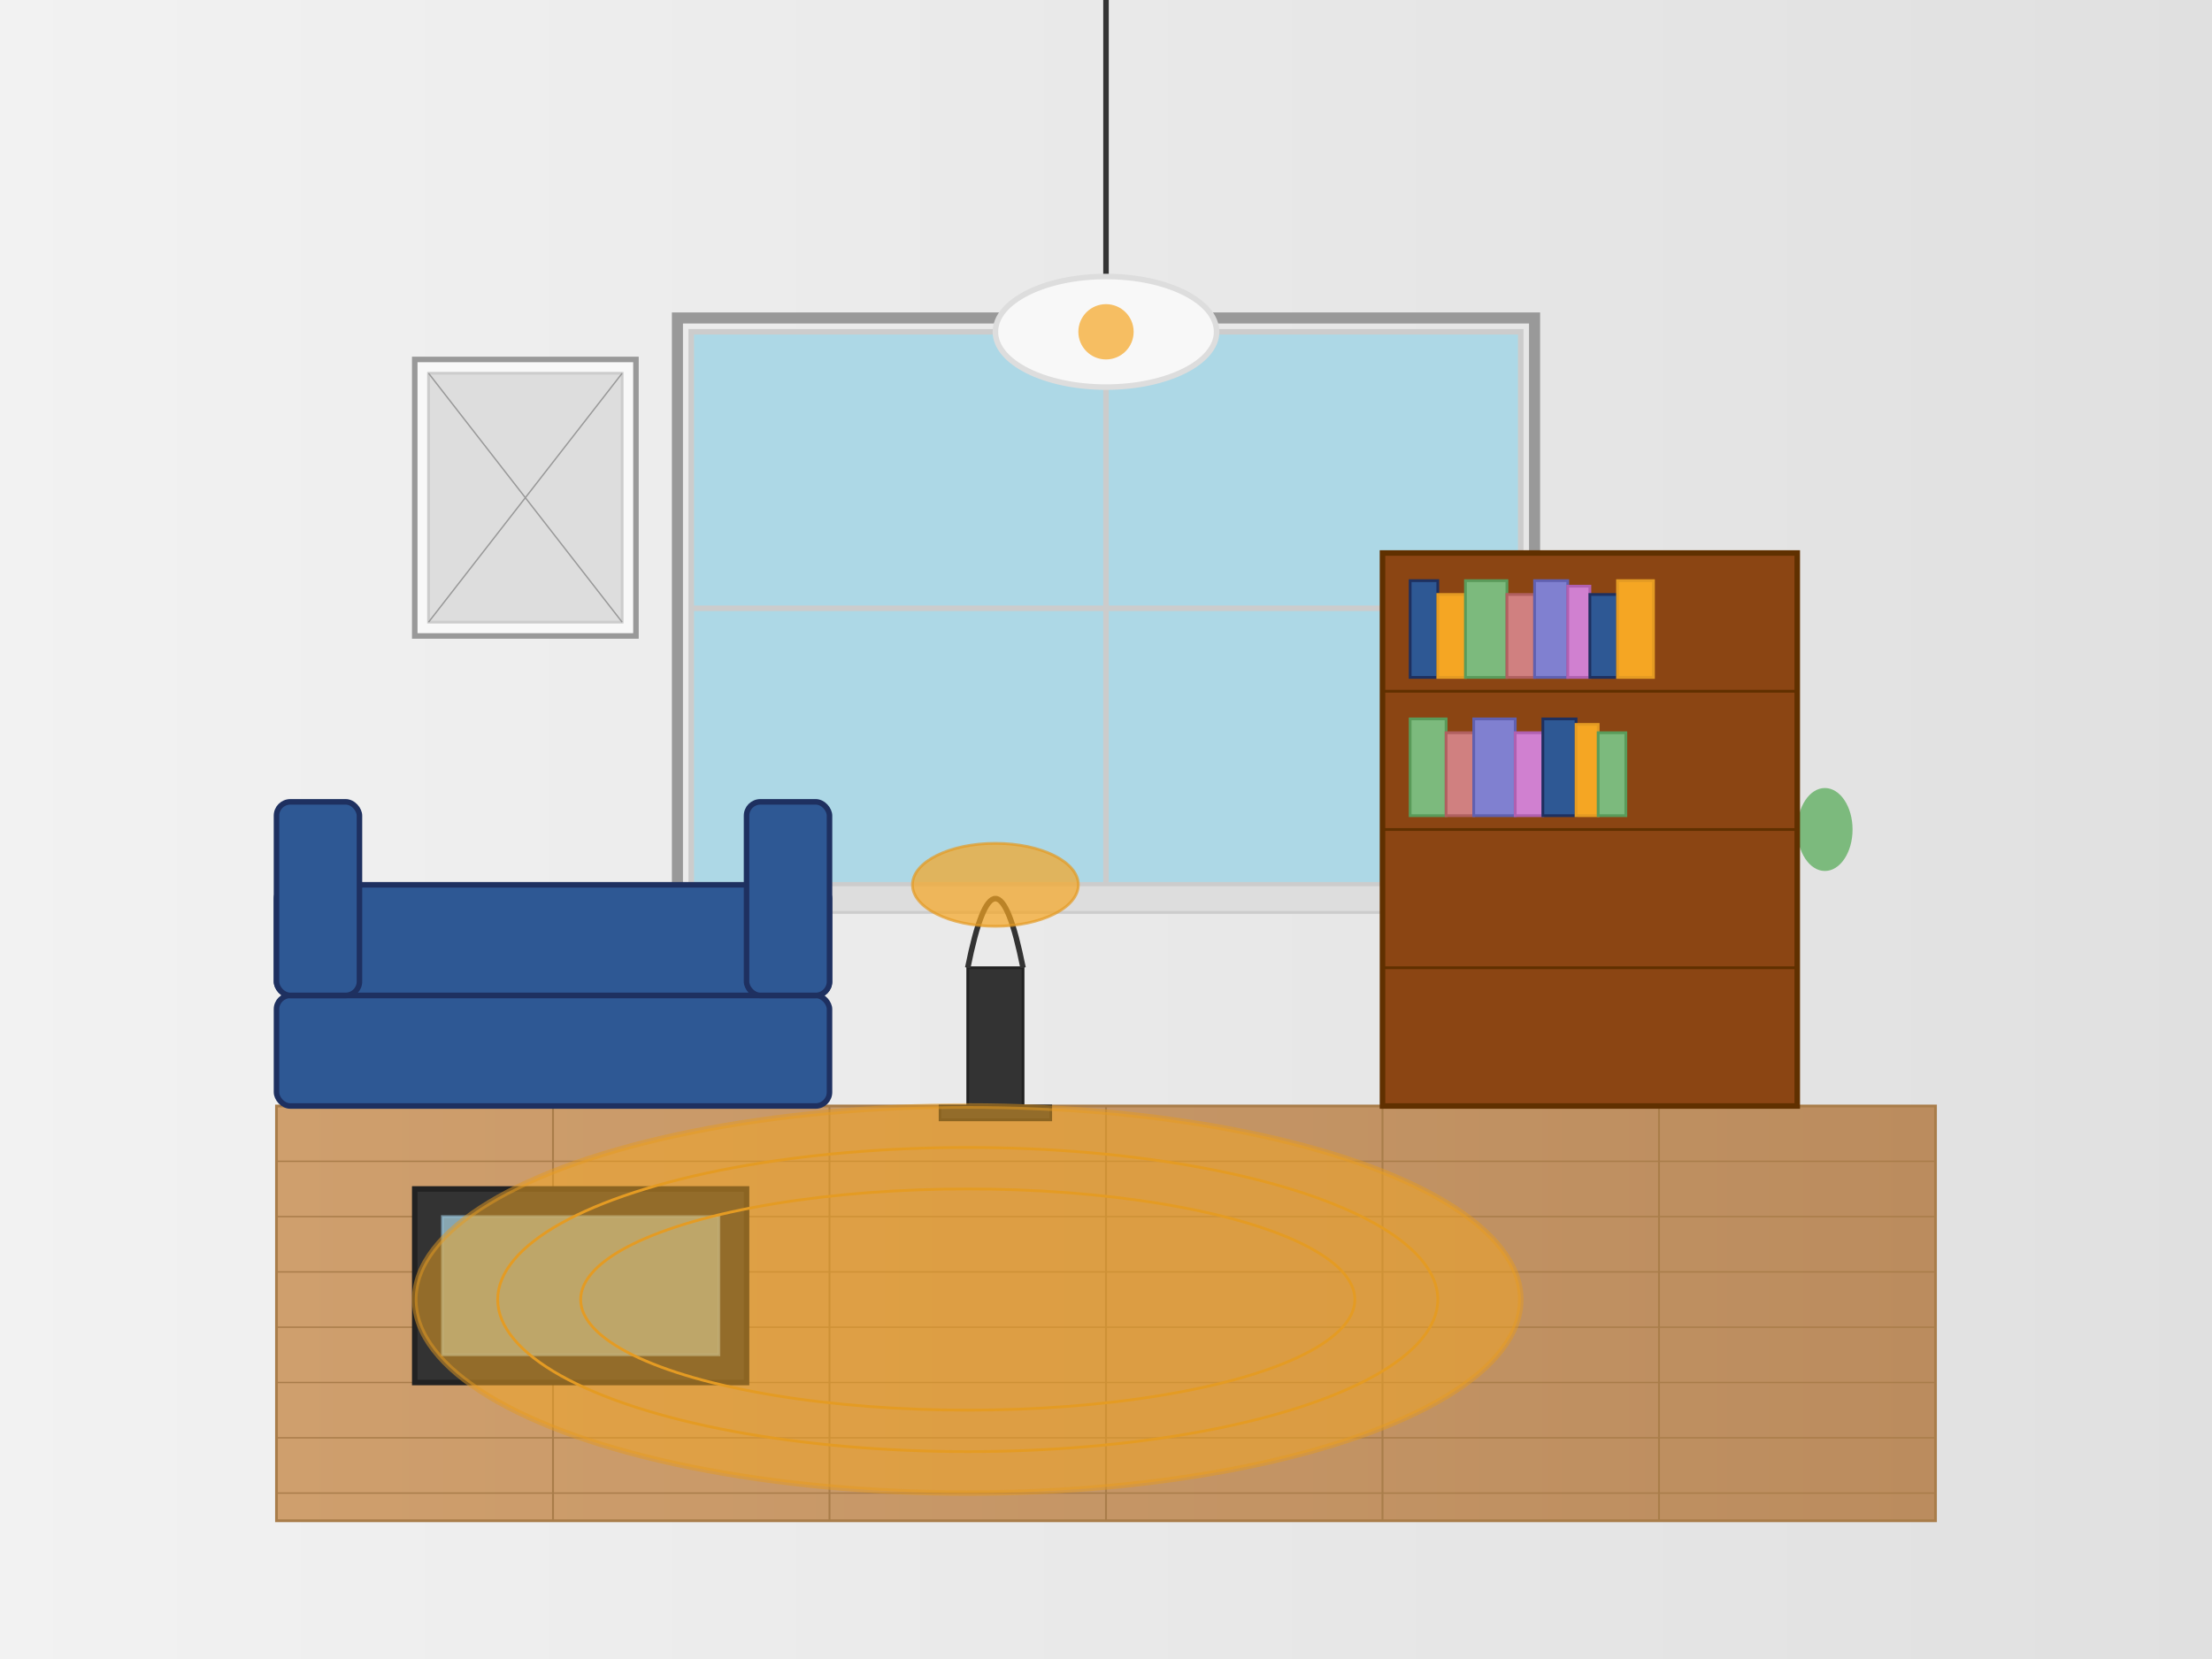
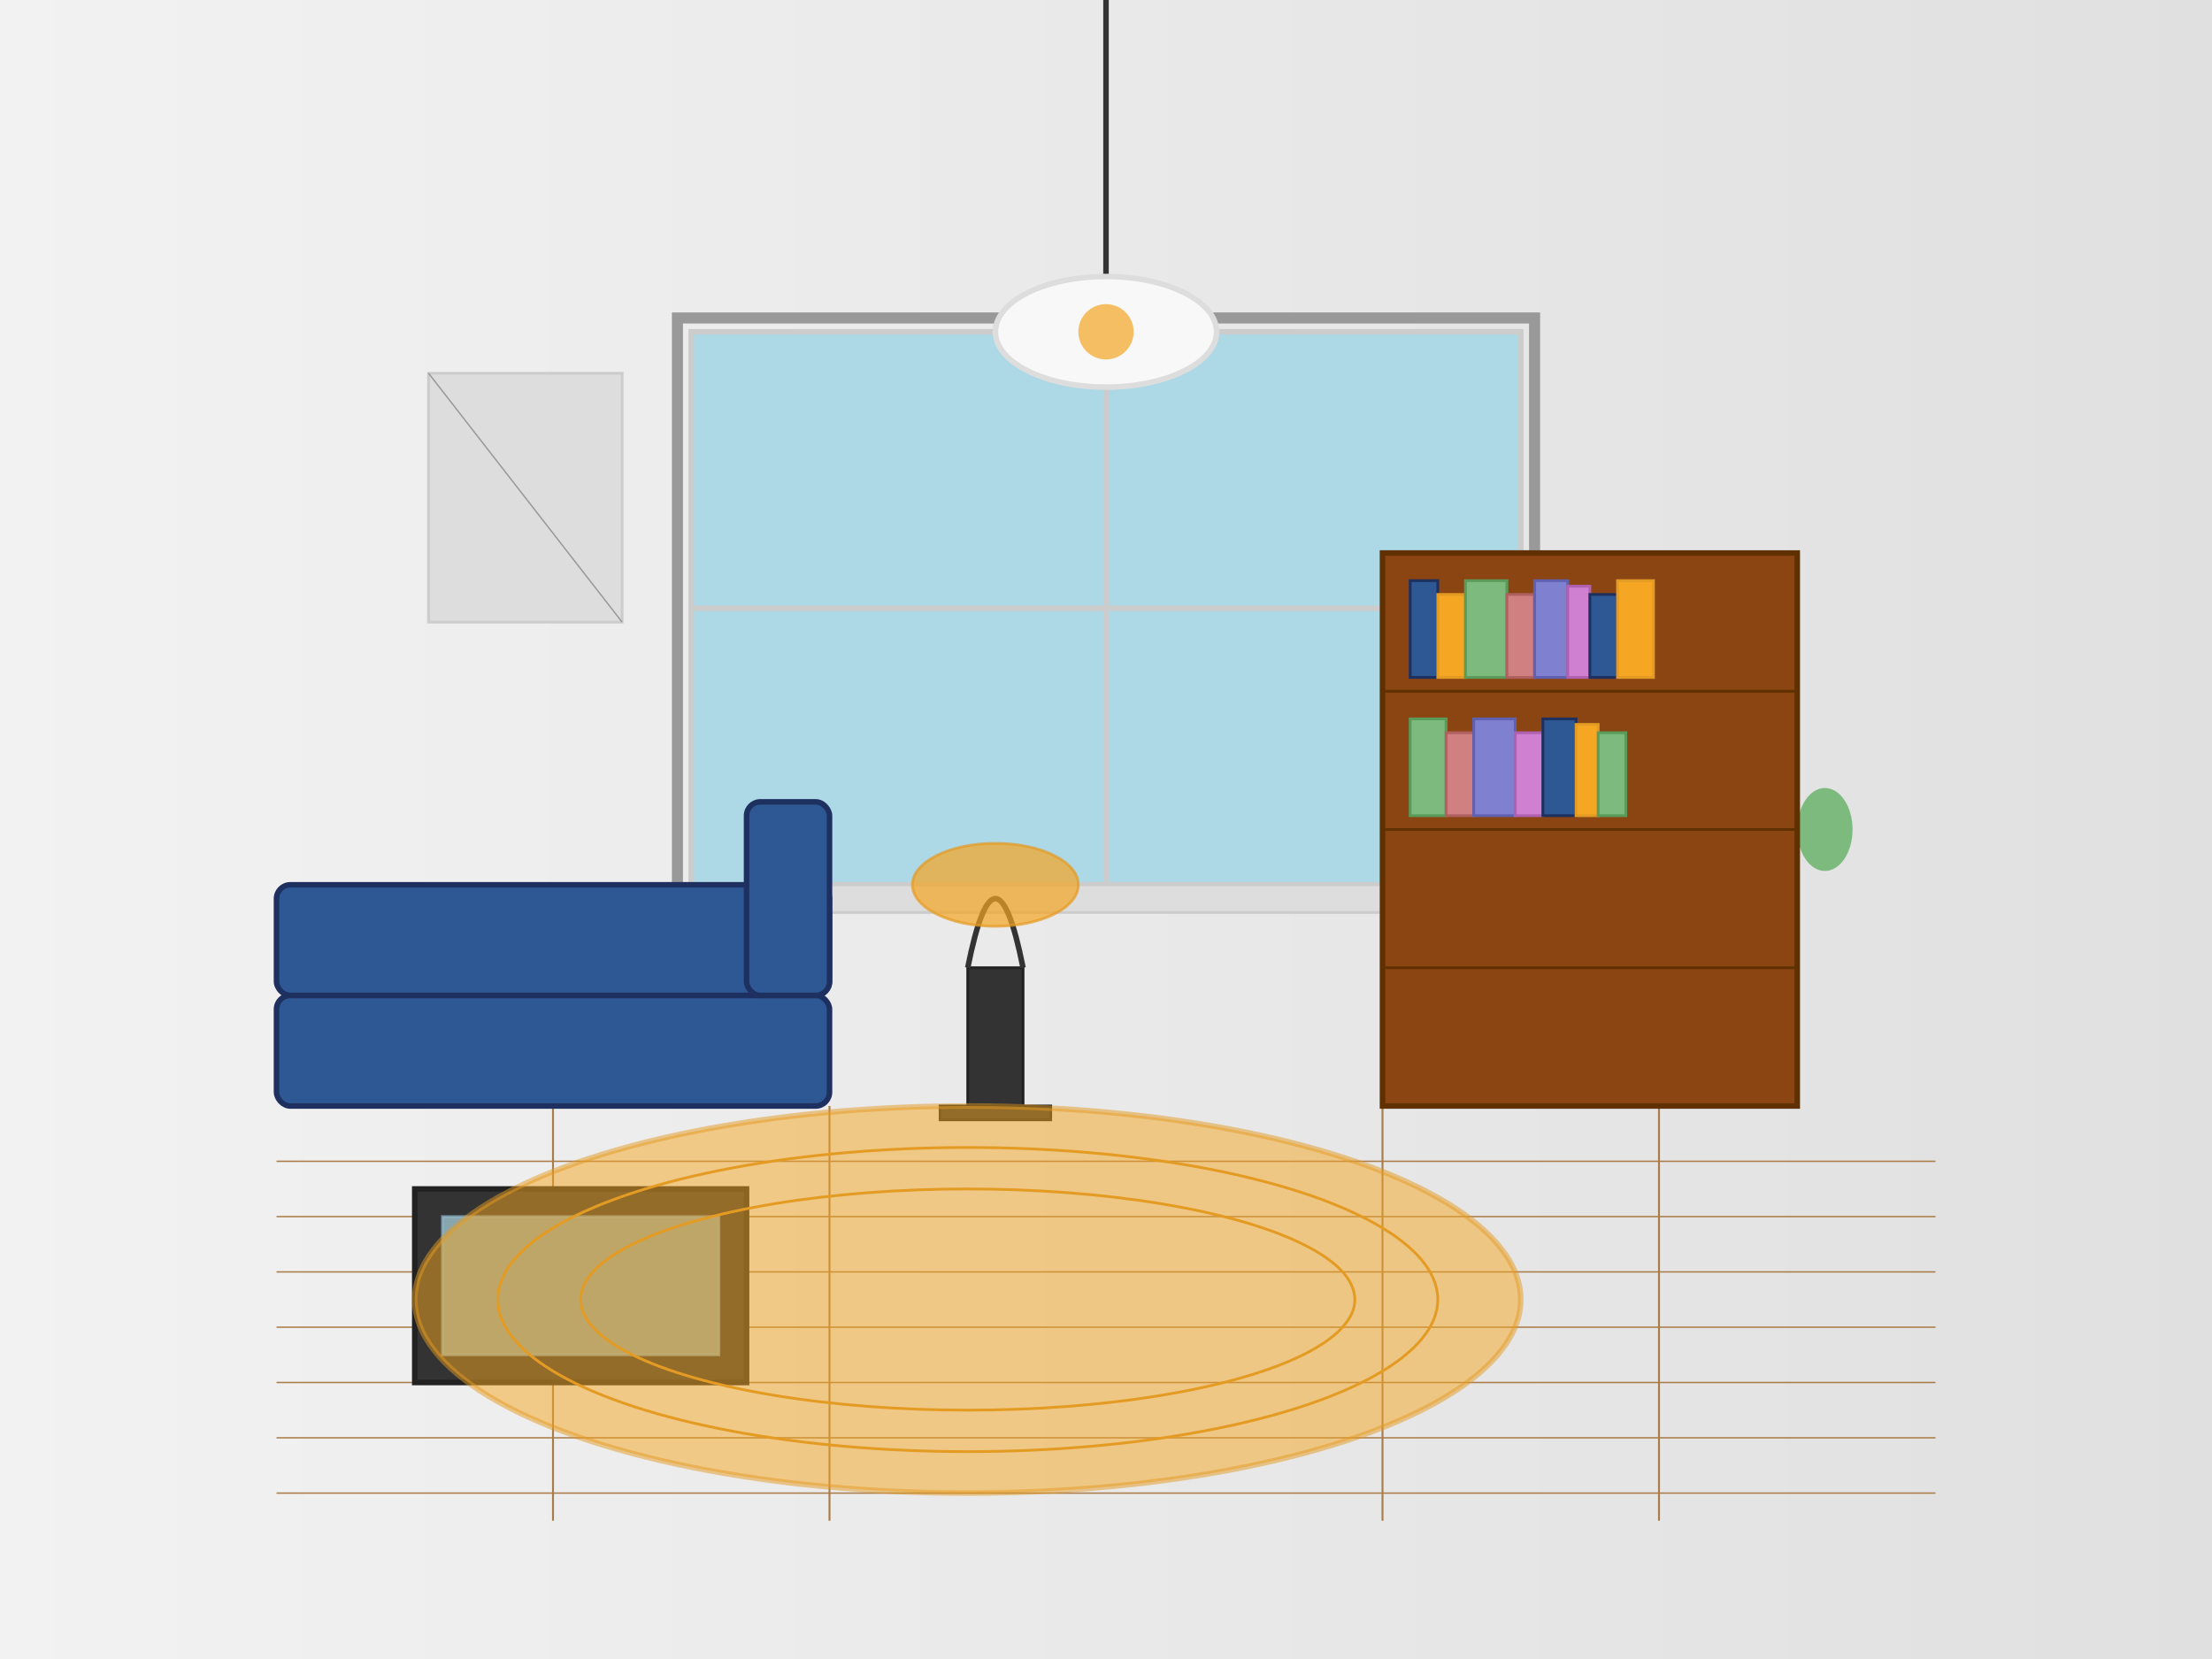
<svg xmlns="http://www.w3.org/2000/svg" viewBox="0 0 800 600" width="800" height="600">
  <defs>
    <linearGradient id="floor-gradient" x1="0%" y1="0%" x2="100%" y2="0%">
      <stop offset="0%" stop-color="#cf9f6d" />
      <stop offset="100%" stop-color="#bb8c5e" />
    </linearGradient>
    <linearGradient id="wall-gradient" x1="0%" y1="0%" x2="100%" y2="0%">
      <stop offset="0%" stop-color="#f2f2f2" />
      <stop offset="100%" stop-color="#e0e0e0" />
    </linearGradient>
  </defs>
  <rect width="800" height="600" fill="url(#wall-gradient)" />
-   <polygon points="100,400 700,400 700,550 100,550" fill="url(#floor-gradient)" stroke="#a97d4a" stroke-width="1" />
  <line x1="100" y1="420" x2="700" y2="420" stroke="#a97d4a" stroke-width="0.5" />
  <line x1="100" y1="440" x2="700" y2="440" stroke="#a97d4a" stroke-width="0.5" />
  <line x1="100" y1="460" x2="700" y2="460" stroke="#a97d4a" stroke-width="0.5" />
  <line x1="100" y1="480" x2="700" y2="480" stroke="#a97d4a" stroke-width="0.5" />
  <line x1="100" y1="500" x2="700" y2="500" stroke="#a97d4a" stroke-width="0.5" />
  <line x1="100" y1="520" x2="700" y2="520" stroke="#a97d4a" stroke-width="0.5" />
  <line x1="100" y1="540" x2="700" y2="540" stroke="#a97d4a" stroke-width="0.5" />
  <line x1="200" y1="400" x2="200" y2="550" stroke="#a97d4a" stroke-width="0.7" />
  <line x1="300" y1="400" x2="300" y2="550" stroke="#a97d4a" stroke-width="0.7" />
-   <line x1="400" y1="400" x2="400" y2="550" stroke="#a97d4a" stroke-width="0.7" />
  <line x1="500" y1="400" x2="500" y2="550" stroke="#a97d4a" stroke-width="0.7" />
  <line x1="600" y1="400" x2="600" y2="550" stroke="#a97d4a" stroke-width="0.7" />
  <rect x="250" y="120" width="300" height="200" fill="#add8e6" stroke="#ccc" stroke-width="2" />
  <line x1="400" y1="120" x2="400" y2="320" stroke="#ccc" stroke-width="2" />
  <line x1="250" y1="220" x2="550" y2="220" stroke="#ccc" stroke-width="2" />
  <rect x="245" y="115" width="310" height="210" fill="none" stroke="#999" stroke-width="4" />
  <rect x="240" y="320" width="320" height="10" fill="#ddd" stroke="#ccc" stroke-width="1" />
  <rect x="100" y="360" width="200" height="40" rx="5" ry="5" fill="#2E5894" stroke="#1E3060" stroke-width="2" />
  <rect x="100" y="320" width="200" height="40" rx="5" ry="5" fill="#2E5894" stroke="#1E3060" stroke-width="2" />
-   <rect x="100" y="290" width="30" height="70" rx="5" ry="5" fill="#2E5894" stroke="#1E3060" stroke-width="2" />
  <rect x="270" y="290" width="30" height="70" rx="5" ry="5" fill="#2E5894" stroke="#1E3060" stroke-width="2" />
  <rect x="150" y="430" width="120" height="70" rx="0" ry="0" fill="#333" stroke="#222" stroke-width="2" />
  <rect x="160" y="440" width="100" height="50" fill="#add8e6" stroke="#8fb8cd" stroke-width="1" opacity="0.7" />
  <rect x="600" y="360" width="40" height="40" fill="#999" stroke="#777" stroke-width="1" />
  <path d="M620,360 C620,330 600,310 580,300" fill="none" stroke="#7cba7d" stroke-width="2" />
  <path d="M620,360 C620,330 640,310 660,300" fill="none" stroke="#7cba7d" stroke-width="2" />
  <path d="M620,360 C620,320 620,310 620,300" fill="none" stroke="#7cba7d" stroke-width="2" />
  <ellipse cx="620" cy="360" rx="15" ry="7" fill="#5a9b5a" stroke="none" />
  <ellipse cx="580" cy="300" rx="10" ry="15" fill="#7cba7d" stroke="none" />
  <ellipse cx="660" cy="300" rx="10" ry="15" fill="#7cba7d" stroke="none" />
  <ellipse cx="620" cy="300" rx="15" ry="10" fill="#7cba7d" stroke="none" />
  <rect x="500" y="200" width="150" height="200" fill="#8B4513" stroke="#603000" stroke-width="2" />
  <line x1="500" y1="250" x2="650" y2="250" stroke="#603000" stroke-width="1" />
  <line x1="500" y1="300" x2="650" y2="300" stroke="#603000" stroke-width="1" />
  <line x1="500" y1="350" x2="650" y2="350" stroke="#603000" stroke-width="1" />
  <rect x="510" y="210" width="10" height="35" fill="#2E5894" stroke="#1E3060" stroke-width="1" />
  <rect x="520" y="215" width="10" height="30" fill="#F5A623" stroke="#E49B23" stroke-width="1" />
  <rect x="530" y="210" width="15" height="35" fill="#7cba7d" stroke="#5a9b5a" stroke-width="1" />
  <rect x="545" y="215" width="10" height="30" fill="#d08080" stroke="#b06060" stroke-width="1" />
  <rect x="555" y="210" width="12" height="35" fill="#8080d0" stroke="#6060b0" stroke-width="1" />
  <rect x="567" y="212" width="8" height="33" fill="#d080d0" stroke="#b060b0" stroke-width="1" />
  <rect x="575" y="215" width="10" height="30" fill="#2E5894" stroke="#1E3060" stroke-width="1" />
  <rect x="585" y="210" width="13" height="35" fill="#F5A623" stroke="#E49B23" stroke-width="1" />
  <rect x="510" y="260" width="13" height="35" fill="#7cba7d" stroke="#5a9b5a" stroke-width="1" />
  <rect x="523" y="265" width="10" height="30" fill="#d08080" stroke="#b06060" stroke-width="1" />
  <rect x="533" y="260" width="15" height="35" fill="#8080d0" stroke="#6060b0" stroke-width="1" />
  <rect x="548" y="265" width="10" height="30" fill="#d080d0" stroke="#b060b0" stroke-width="1" />
  <rect x="558" y="260" width="12" height="35" fill="#2E5894" stroke="#1E3060" stroke-width="1" />
  <rect x="570" y="262" width="8" height="33" fill="#F5A623" stroke="#E49B23" stroke-width="1" />
  <rect x="578" y="265" width="10" height="30" fill="#7cba7d" stroke="#5a9b5a" stroke-width="1" />
  <rect x="350" y="350" width="20" height="50" fill="#333" stroke="#222" stroke-width="1" />
  <path d="M350,350 Q360,300 370,350" fill="none" stroke="#333" stroke-width="2" />
  <ellipse cx="360" cy="320" rx="30" ry="15" fill="#F5A623" stroke="#E49B23" stroke-width="1" opacity="0.7" />
  <rect x="340" y="400" width="40" height="5" fill="#333" stroke="#222" stroke-width="1" />
-   <rect x="150" y="130" width="80" height="100" fill="#f8f8f8" stroke="#999" stroke-width="2" />
  <rect x="155" y="135" width="70" height="90" fill="#ddd" stroke="#ccc" stroke-width="1" />
-   <path d="M155,135 L225,225 M155,225 L225,135" stroke="#999" stroke-width="0.5" />
+   <path d="M155,135 L225,225 M155,225 " stroke="#999" stroke-width="0.5" />
  <ellipse cx="350" cy="470" rx="200" ry="70" fill="#F5A623" stroke="#E49B23" stroke-width="2" opacity="0.5" />
  <ellipse cx="350" cy="470" rx="170" ry="55" fill="none" stroke="#E49B23" stroke-width="1" />
  <ellipse cx="350" cy="470" rx="140" ry="40" fill="none" stroke="#E49B23" stroke-width="1" />
  <line x1="400" y1="0" x2="400" y2="100" stroke="#333" stroke-width="2" />
  <ellipse cx="400" cy="120" rx="40" ry="20" fill="#f8f8f8" stroke="#ddd" stroke-width="2" />
  <circle cx="400" cy="120" r="10" fill="#F5A623" stroke="none" opacity="0.7" />
</svg>